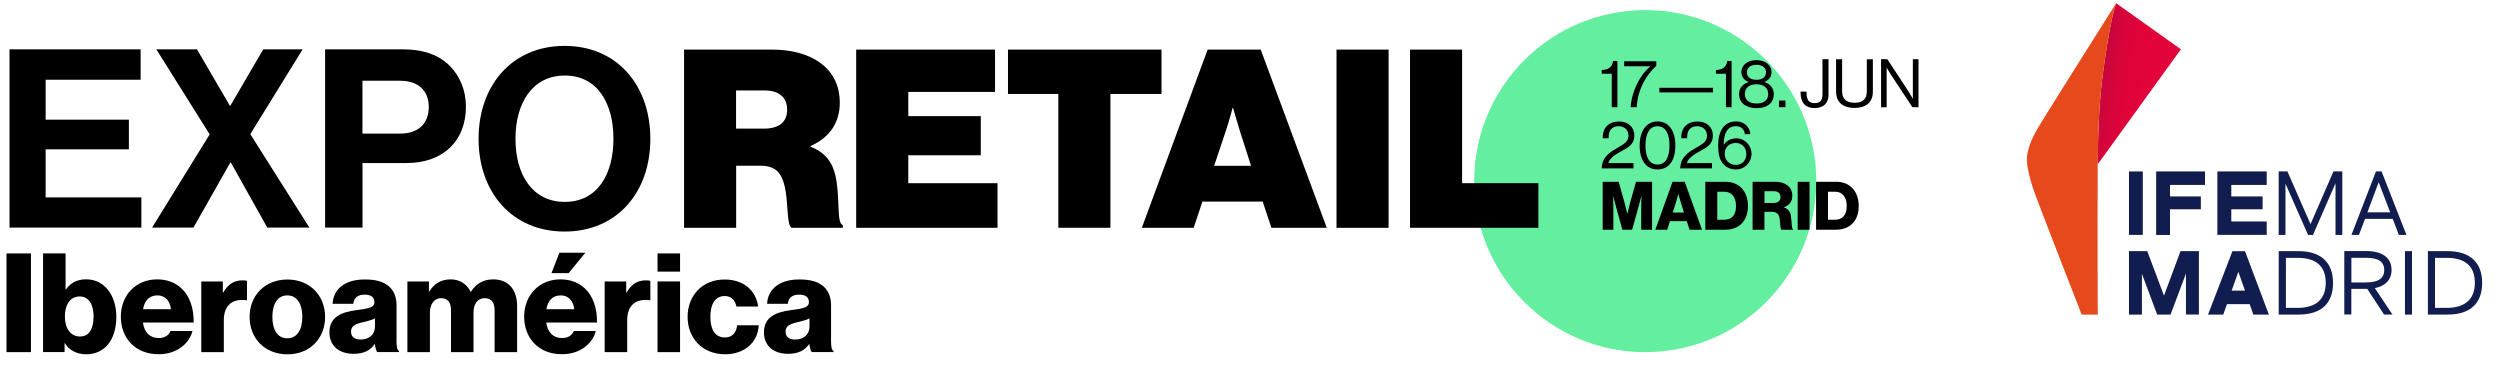
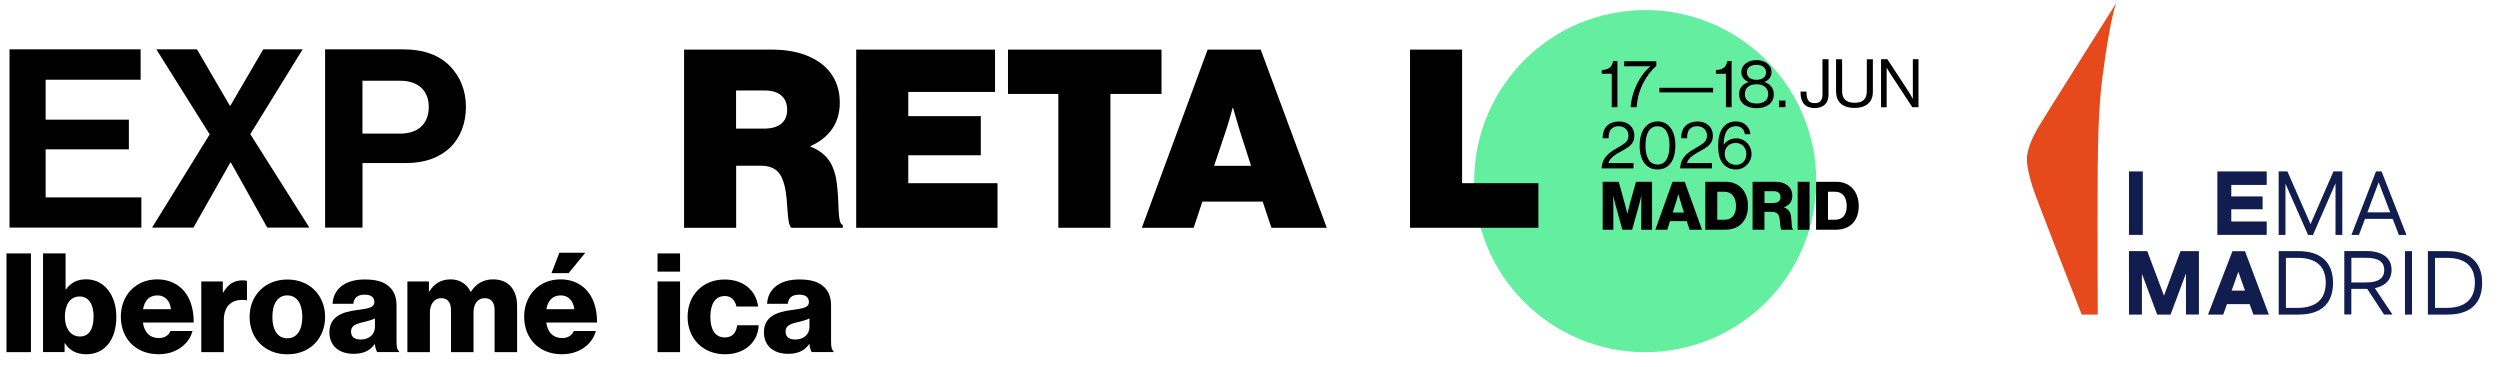
<svg xmlns="http://www.w3.org/2000/svg" id="Capa_1" data-name="Capa 1" viewBox="0 0 504 74">
  <defs>
    <style>
      .cls-1 {
        fill: #e5491c;
      }

      .cls-2 {
        fill: none;
      }

      .cls-3 {
        fill: #64eea0;
      }

      .cls-4 {
        fill: #111d4e;
      }

      .cls-5 {
        fill: url(#Degradado_sin_nombre_3);
      }

      .cls-6 {
        clip-path: url(#clippath);
      }
    </style>
    <clipPath id="clippath">
      <path class="cls-2" d="M423.88,15.36c-.58,4.3-.93,10.3-.97,17.73v.02l16.76-23.17-13.06-9.3s-1.22,3.01-2.74,14.72" />
    </clipPath>
    <linearGradient id="Degradado_sin_nombre_3" data-name="Degradado sin nombre 3" x1="-867.36" y1="728.21" x2="-867.15" y2="728.21" gradientTransform="translate(-104042.91 124433.29) rotate(90) scale(143.47 -143.47)" gradientUnits="userSpaceOnUse">
      <stop offset="0" stop-color="#111d4e" />
      <stop offset=".25" stop-color="#111d4e" />
      <stop offset=".28" stop-color="#2b194b" />
      <stop offset=".33" stop-color="#561447" />
      <stop offset=".38" stop-color="#7b0f43" />
      <stop offset=".43" stop-color="#9b0b40" />
      <stop offset=".49" stop-color="#b5083e" />
      <stop offset=".56" stop-color="#c9063c" />
      <stop offset=".64" stop-color="#d7043b" />
      <stop offset=".73" stop-color="#df033a" />
      <stop offset=".89" stop-color="#e2033a" />
      <stop offset="1" stop-color="#e2033a" />
    </linearGradient>
  </defs>
  <g>
    <circle class="cls-3" cx="331.68" cy="36.5" r="34.48" transform="translate(-1.85 46.53) rotate(-8)" />
    <g>
      <path d="M137.89,10h17.84c7.34,0,13.57,3.37,13.57,10.7,0,4.12-2.11,7.04-5.88,8.74v.15c2.91,1.11,4.42,3.12,5.03,5.93.95,4.32.15,9.5,1.46,9.85v.55h-10.35c-1.01-.7-.6-5.13-1.36-8.34-.65-2.76-1.86-4.17-4.92-4.17h-4.87v12.51h-10.5V10ZM148.39,25.93h5.63c3.01,0,4.67-1.31,4.67-3.82,0-2.36-1.51-3.87-4.52-3.87h-5.78v7.69Z" />
      <path d="M172.61,10h27.99v8.54h-17.49v4.87h14.62v7.89h-14.62v5.63h17.99v8.99h-28.49V10Z" />
      <path d="M203.21,10h30.95v8.94h-10.3v26.98h-10.5v-26.98h-10.15v-8.94Z" />
      <path d="M243.46,10h10.7l13.32,35.93h-11.16l-1.76-5.28h-12.16l-1.76,5.28h-10.45l13.27-35.93ZM244.77,33.42h7.44l-2.26-7.04c-.55-1.76-1.36-4.62-1.36-4.62h-.1s-.75,2.86-1.36,4.62l-2.36,7.04Z" />
-       <path d="M269.44,10h10.5v35.93h-10.5V10Z" />
      <path d="M284.26,10h10.5v26.93h15.38v8.99h-25.88V10Z" />
    </g>
    <g>
      <path d="M1.92,9.95h26.43v6.13H9.2v8.04h16.78v5.98H9.2v9.7h19.3v6.08H1.92V9.95Z" />
      <path d="M42.27,27.09l-10.75-17.14h8.19l6.63,11.36h.1l6.63-11.36h7.94l-10.55,17.09,11.91,18.84h-8.49l-7.34-13.12h-.1l-7.44,13.12h-8.34l11.61-18.79Z" />
      <path d="M65.53,9.95h15.78c4.17,0,7.29,1.21,9.4,3.37,2.01,2.06,3.22,4.87,3.22,8.19,0,6.78-4.47,11.36-12.01,11.36h-8.84v13.01h-7.54V9.95ZM73.07,26.94h7.54c3.82,0,5.83-2.11,5.83-5.38s-2.11-5.28-5.73-5.28h-7.64v10.65Z" />
-       <path d="M96.48,27.99c0-10.75,6.73-18.74,17.34-18.74s17.29,7.99,17.29,18.74-6.68,18.69-17.29,18.69-17.34-7.94-17.34-18.69ZM123.67,27.99c0-7.19-3.22-12.76-9.8-12.76s-9.95,5.58-9.95,12.76,3.37,12.71,9.95,12.71,9.8-5.58,9.8-12.71Z" />
    </g>
    <g>
      <path d="M1.31,51.09h4.93v19.9H1.31v-19.9Z" />
      <path d="M13.08,69.17h-.06v1.81h-4.34v-19.9h4.54v7.26h.08c.89-1.22,2.11-2.03,4.06-2.03,3.7,0,6.09,3.26,6.09,7.54,0,4.73-2.39,7.57-6.07,7.57-1.89,0-3.42-.78-4.31-2.25ZM18.87,63.83c0-2.45-.97-4.06-2.81-4.06-2,0-2.98,1.75-2.98,4.09s1.17,3.98,3.03,3.98,2.75-1.53,2.75-4.01Z" />
      <path d="M24.36,63.83c0-4.26,2.98-7.51,7.32-7.51,2.03,0,3.65.67,4.87,1.78,1.7,1.56,2.53,4.03,2.5,6.93h-10.24c.28,1.92,1.34,3.12,3.2,3.12,1.2,0,1.98-.53,2.37-1.42h4.42c-.31,1.28-1.14,2.5-2.39,3.37-1.2.83-2.64,1.31-4.45,1.31-4.7,0-7.6-3.26-7.6-7.57ZM34.46,62.33c-.17-1.7-1.22-2.78-2.7-2.78-1.73,0-2.62,1.09-2.92,2.78h5.62Z" />
      <path d="M40.58,56.74h4.34v2.23h.08c1-1.7,2.17-2.45,3.9-2.45.42,0,.7.03.89.11v3.9h-.11c-2.78-.39-4.56.97-4.56,4.06v6.4h-4.54v-14.25Z" />
      <path d="M50.32,63.89c0-4.29,3.06-7.54,7.62-7.54s7.6,3.26,7.6,7.54-3.01,7.54-7.6,7.54-7.62-3.26-7.62-7.54ZM60.95,63.89c0-2.59-1.06-4.34-3.03-4.34s-3.01,1.75-3.01,4.34,1.03,4.31,3.01,4.31,3.03-1.73,3.03-4.31Z" />
      <path d="M66.41,67c0-3.14,2.5-4.09,5.45-4.48,2.67-.33,3.62-.61,3.62-1.59,0-.92-.58-1.53-1.95-1.53-1.45,0-2.17.64-2.31,1.84h-4.17c.11-2.64,2.14-4.9,6.46-4.9,2.14,0,3.59.39,4.62,1.17,1.22.89,1.81,2.28,1.81,4.06v7.18c0,1.14.11,1.78.5,2.03v.19h-4.4c-.22-.31-.36-.86-.47-1.59h-.06c-.83,1.2-2.09,1.95-4.23,1.95-2.84,0-4.87-1.53-4.87-4.34ZM75.59,65.89v-1.7c-.58.31-1.42.53-2.34.75-1.75.39-2.48.83-2.48,1.92,0,1.14.83,1.59,1.95,1.59,1.7,0,2.87-1.03,2.87-2.56Z" />
      <path d="M82.13,56.74h4.34v2.03h.08c.89-1.47,2.25-2.45,4.31-2.45,1.86,0,3.28.97,4.01,2.5h.06c1.11-1.73,2.64-2.5,4.48-2.5,3.23,0,4.84,2.2,4.84,5.4v9.27h-4.54v-8.46c0-1.53-.64-2.42-2-2.42-1.45,0-2.25,1.2-2.25,2.89v7.99h-4.54v-8.46c0-1.53-.64-2.42-2-2.42s-2.25,1.2-2.25,2.89v7.99h-4.54v-14.25Z" />
      <path d="M105.67,63.83c0-4.26,2.98-7.51,7.32-7.51,2.03,0,3.65.67,4.87,1.78,1.7,1.56,2.53,4.03,2.5,6.93h-10.24c.28,1.92,1.34,3.12,3.2,3.12,1.2,0,1.98-.53,2.37-1.42h4.42c-.31,1.28-1.14,2.5-2.39,3.37-1.2.83-2.64,1.31-4.45,1.31-4.7,0-7.6-3.26-7.6-7.57ZM115.77,62.33c-.17-1.7-1.22-2.78-2.7-2.78-1.73,0-2.62,1.09-2.92,2.78h5.62ZM112.77,50.95h5.23l-3.37,4.12h-3.45l1.59-4.12Z" />
-       <path d="M121.9,56.74h4.34v2.23h.08c1-1.7,2.17-2.45,3.9-2.45.42,0,.7.03.89.11v3.9h-.11c-2.78-.39-4.56.97-4.56,4.06v6.4h-4.54v-14.25Z" />
      <path d="M132.56,51.09h4.54v3.67h-4.54v-3.67ZM132.56,56.74h4.54v14.25h-4.54v-14.25Z" />
      <path d="M138.62,63.89c0-4.29,2.95-7.54,7.46-7.54,3.87,0,6.34,2.25,6.76,5.45h-4.37c-.28-1.28-1.06-2.12-2.34-2.12-1.95,0-2.92,1.61-2.92,4.2s.97,4.15,2.92,4.15c1.42,0,2.28-.83,2.48-2.45h4.34c-.11,3.28-2.73,5.84-6.76,5.84-4.59,0-7.57-3.26-7.57-7.54Z" />
      <path d="M154.01,67c0-3.14,2.5-4.09,5.45-4.48,2.67-.33,3.62-.61,3.62-1.59,0-.92-.58-1.53-1.95-1.53-1.45,0-2.17.64-2.31,1.84h-4.17c.11-2.64,2.14-4.9,6.46-4.9,2.14,0,3.59.39,4.62,1.17,1.22.89,1.81,2.28,1.81,4.06v7.18c0,1.14.11,1.78.5,2.03v.19h-4.4c-.22-.31-.36-.86-.47-1.59h-.06c-.83,1.2-2.09,1.95-4.23,1.95-2.84,0-4.87-1.53-4.87-4.34ZM163.19,65.89v-1.7c-.58.31-1.42.53-2.34.75-1.75.39-2.48.83-2.48,1.92,0,1.14.83,1.59,1.95,1.59,1.7,0,2.87-1.03,2.87-2.56Z" />
    </g>
    <g>
      <path d="M324.94,14.87h-2.03v-.76c1.14-.03,2.11-.45,2.28-1.81h.88v9.31h-1.14v-6.75Z" />
      <path d="M332.72,13.39v-.03h-5.29v-1.01h6.48v.93c-1.89,1.66-3.76,4.65-3.95,8.33h-1.22c.2-3.23,1.89-6.54,3.97-8.22Z" />
      <path d="M334.53,17.7h10.82v.93h-10.82v-.93Z" />
      <path d="M347.96,14.87h-2.03v-.76c1.14-.03,2.11-.45,2.28-1.81h.88v9.31h-1.14v-6.75Z" />
      <path d="M350.6,18.96c0-1.34.87-2.07,1.91-2.41v-.04c-.87-.32-1.45-1.01-1.45-1.97,0-1.47,1.34-2.42,3.04-2.42s3.04.93,3.04,2.42c0,.96-.55,1.64-1.42,1.97v.04c1.04.31,1.88,1.15,1.88,2.41,0,2.11-1.76,2.85-3.46,2.85s-3.54-.76-3.54-2.85ZM356.47,18.96c0-1.22-.88-1.97-2.37-1.97s-2.34.76-2.34,1.97.89,1.91,2.38,1.91,2.33-.72,2.33-1.91ZM356.03,14.58c0-.95-.74-1.51-1.93-1.51s-1.93.57-1.93,1.51.74,1.51,1.93,1.51,1.93-.57,1.93-1.51Z" />
      <path d="M358.64,20.27h1.31v1.34h-1.31v-1.34Z" />
      <path d="M362.99,18.61v-.14h1.2v.09c0,1.72.54,2.23,1.68,2.23.97,0,1.54-.5,1.54-1.72v-7.14h1.22v7.22c0,1.54-.93,2.64-2.8,2.64-1.74,0-2.84-.95-2.84-3.19Z" />
      <path d="M370.15,18.49v-6.54h1.22v6.42c0,1.65.93,2.35,2.53,2.35s2.45-.7,2.45-2.35v-6.42h1.22v6.54c0,2.34-1.64,3.27-3.7,3.27s-3.71-.93-3.71-3.27Z" />
      <path d="M379.21,11.94h1.28l4.41,6.72c.32.5.7,1.24.7,1.24h.03v-7.96h1.14v9.67h-1.24l-4.43-6.73c-.31-.47-.72-1.2-.72-1.2h-.03v7.94h-1.13v-9.67Z" />
      <path d="M326.34,29.65c1.22-.7,1.96-1.18,1.96-2.3s-.78-1.91-2.01-1.91c-.65,0-1.14.22-1.47.58-.37.39-.53.91-.53,1.85h-1.19c0-1.19.31-1.95.88-2.51.59-.58,1.46-.87,2.41-.87,1.88,0,3.1,1.19,3.1,2.84,0,1.78-1.22,2.38-2.7,3.2-1,.55-2.29,1.31-2.54,2.34h5.06v1.08h-6.42c.11-2.47,1.85-3.38,3.47-4.31Z" />
      <path d="M330.56,29.32c0-3,1.42-4.84,3.61-4.84s3.58,1.81,3.58,4.84-1.28,4.84-3.6,4.84-3.6-1.89-3.6-4.84ZM336.57,29.32c0-2.35-.8-3.87-2.41-3.87s-2.43,1.47-2.43,3.87.8,3.85,2.43,3.85,2.41-1.46,2.41-3.85Z" />
      <path d="M342.17,29.65c1.22-.7,1.96-1.18,1.96-2.3s-.78-1.91-2.01-1.91c-.65,0-1.14.22-1.47.58-.37.39-.53.91-.53,1.85h-1.19c0-1.19.31-1.95.88-2.51.59-.58,1.46-.87,2.41-.87,1.88,0,3.1,1.19,3.1,2.84,0,1.78-1.22,2.38-2.7,3.2-1,.55-2.29,1.31-2.54,2.34h5.06v1.08h-6.42c.11-2.47,1.85-3.38,3.47-4.31Z" />
      <path d="M347.69,33.34c-.99-.89-1.31-2.16-1.31-4.07,0-2.88,1.23-4.79,3.58-4.79,1.85,0,2.77,1.23,2.92,2.57h-1.12c-.08-.88-.7-1.61-1.77-1.61-1.81,0-2.46,1.46-2.5,3.73h.03c.59-.82,1.43-1.28,2.54-1.28,1.7,0,3.04,1.41,3.05,3.11.01,1.73-1.38,3.16-3.11,3.16-1.01,0-1.76-.31-2.31-.82ZM352.06,31.04c0-1.31-.92-2.22-2.12-2.22-1.33,0-2.24.88-2.24,2.2s.99,2.22,2.29,2.22c1.2,0,2.08-.89,2.08-2.2Z" />
      <path d="M323.11,36.65h3.22l1.18,4.23c.18.61.55,2.2.55,2.2h.03s.38-1.6.54-2.2l1.19-4.23h3.24v9.67h-2.19v-4.87c0-.39.04-1.93.04-1.93h-.03s-.34,1.45-.45,1.8l-1.39,5h-1.97l-1.38-4.99c-.11-.35-.45-1.81-.45-1.81h-.03s.04,1.55.04,1.95v4.85h-2.15v-9.67Z" />
      <path d="M337.18,36.65h2.46l3.49,9.67h-2.51l-.57-1.74h-3.38l-.55,1.74h-2.41l3.47-9.67ZM339.49,42.85l-.73-2.34c-.16-.5-.38-1.37-.38-1.37h-.03s-.23.87-.39,1.37l-.74,2.34h2.27Z" />
      <path d="M343.8,36.65h4.12c2.68,0,4.47,1.93,4.47,4.89,0,1.7-.59,3.07-1.68,3.89-.76.57-1.73.88-2.95.88h-3.97v-9.67ZM347.6,44.3c1.57,0,2.38-.99,2.38-2.76s-.85-2.89-2.35-2.89h-1.43v5.65h1.41Z" />
      <path d="M353.33,36.65h4.62c1.92,0,3.38.99,3.38,2.79,0,1.12-.55,1.95-1.68,2.34v.04c.84.28,1.27.81,1.41,1.77.2,1.27.07,2.49.41,2.61v.12h-2.33c-.26-.15-.22-1.28-.37-2.24-.12-.89-.58-1.38-1.61-1.38h-1.45v3.62h-2.39v-9.67ZM357.52,40.92c.95,0,1.43-.45,1.43-1.18s-.46-1.2-1.38-1.2h-1.85v2.38h1.8Z" />
      <path d="M362.41,36.65h2.39v9.67h-2.39v-9.67Z" />
-       <path d="M366.13,36.65h4.12c2.68,0,4.47,1.93,4.47,4.89,0,1.7-.59,3.07-1.68,3.89-.76.57-1.73.88-2.95.88h-3.97v-9.67ZM369.92,44.3c1.57,0,2.38-.99,2.38-2.76s-.85-2.89-2.35-2.89h-1.43v5.65h1.41Z" />
+       <path d="M366.13,36.65h4.12c2.68,0,4.47,1.93,4.47,4.89,0,1.7-.59,3.07-1.68,3.89-.76.57-1.73.88-2.95.88h-3.97v-9.67ZM369.92,44.3c1.57,0,2.38-.99,2.38-2.76s-.85-2.89-2.35-2.89h-1.43v5.65Z" />
    </g>
  </g>
  <g>
    <g class="cls-6">
-       <rect class="cls-5" x="413.96" y="6.08" width="34.67" height="21.58" transform="translate(347.9 440.37) rotate(-81.1)" />
-     </g>
+       </g>
    <g>
      <path class="cls-1" d="M422.92,33.09c.03-7.44.38-13.43.96-17.73,1.51-11.71,2.74-14.72,2.74-14.72,0,0-15.06,23.83-15.96,25.47-.73,1.33-2.15,3.98-2.04,6.35.06,1.17.45,3.03,1.19,5.36.81,2.52,9.86,25.6,9.86,25.6h3.24s-.08-16.37-.01-30.32c.01,0,.01-.01.01-.02" />
      <rect class="cls-4" x="429.2" y="34.56" width="2.79" height="12.79" />
-       <polygon class="cls-4" points="434.68 47.37 437.47 47.37 437.47 42.19 443.69 42.19 443.69 39.6 437.47 39.6 437.47 37.28 444.53 37.28 444.53 34.56 434.68 34.56 434.68 47.37" />
      <polygon class="cls-4" points="456.97 44.65 449.83 44.65 449.83 42.19 456.14 42.19 456.14 39.6 449.83 39.6 449.83 37.28 456.97 37.28 456.97 34.56 447.02 34.56 447.02 47.35 456.97 47.35 456.97 44.65" />
      <polygon class="cls-4" points="436.26 59.61 432.89 50.63 429.2 50.63 429.2 63.43 431.81 63.43 431.81 55.19 434.89 63.43 437.58 63.43 440.69 55.14 440.69 63.41 443.3 63.41 443.3 50.63 439.59 50.63 436.26 59.61" />
      <path class="cls-4" d="M452.61,50.64h-2.55l-4.93,12.79h3.07l.76-2.12h4.57l.75,2.12h3.13l-4.79-12.72-.02-.07ZM449.9,58.59l1.35-3.8,1.34,3.8h-2.68Z" />
      <polygon class="cls-4" points="465.8 45.19 461.19 34.66 461.13 34.55 459.38 34.55 459.38 47.36 460.75 47.36 460.75 37.03 465.26 47.26 465.3 47.36 466.3 47.36 470.84 36.95 470.84 47.36 472.21 47.36 472.21 34.55 470.43 34.55 465.8 45.19" />
      <path class="cls-4" d="M480.16,34.67l-.04-.12h-1.12l-4.95,12.81h1.51l1.23-3.24h5.58l1.24,3.24h1.53l-4.97-12.69ZM477.27,42.8l2.27-6.06,2.32,6.06h-4.59Z" />
      <path class="cls-4" d="M463.37,50.63h-3.98v12.79h3.98c4.56,0,6.97-2.21,6.97-6.38s-2.47-6.41-6.97-6.41M463.17,62.07h-2.33v-10.09h2.33c3.77,0,5.69,1.69,5.7,5.03,0,3.31-1.97,5.06-5.7,5.06" />
      <path class="cls-4" d="M482.14,54.42c0-2.5-1.95-3.81-5.08-3.81h-4.45v12.79h1.42v-5.16h3.21l3.33,5.09.06.08h1.69s-3.55-5.32-3.55-5.32c2.12-.43,3.37-1.69,3.37-3.67M476.93,56.94h-2.89v-4.97h2.89c2.43,0,3.73.7,3.73,2.47s-1.33,2.5-3.73,2.5" />
      <rect class="cls-4" x="484.84" y="50.63" width="1.42" height="12.79" />
      <path class="cls-4" d="M498.76,52.43c-1.2-1.2-2.99-1.8-5.32-1.8h-3.98v12.79h3.98c2.36,0,4.16-.6,5.34-1.79,1.07-1.07,1.63-2.62,1.62-4.6.01-1.95-.54-3.5-1.64-4.59M493.23,62.07h-2.33v-10.09h2.33c3.77,0,5.69,1.69,5.7,5.03,0,3.31-1.97,5.06-5.7,5.06" />
    </g>
  </g>
</svg>